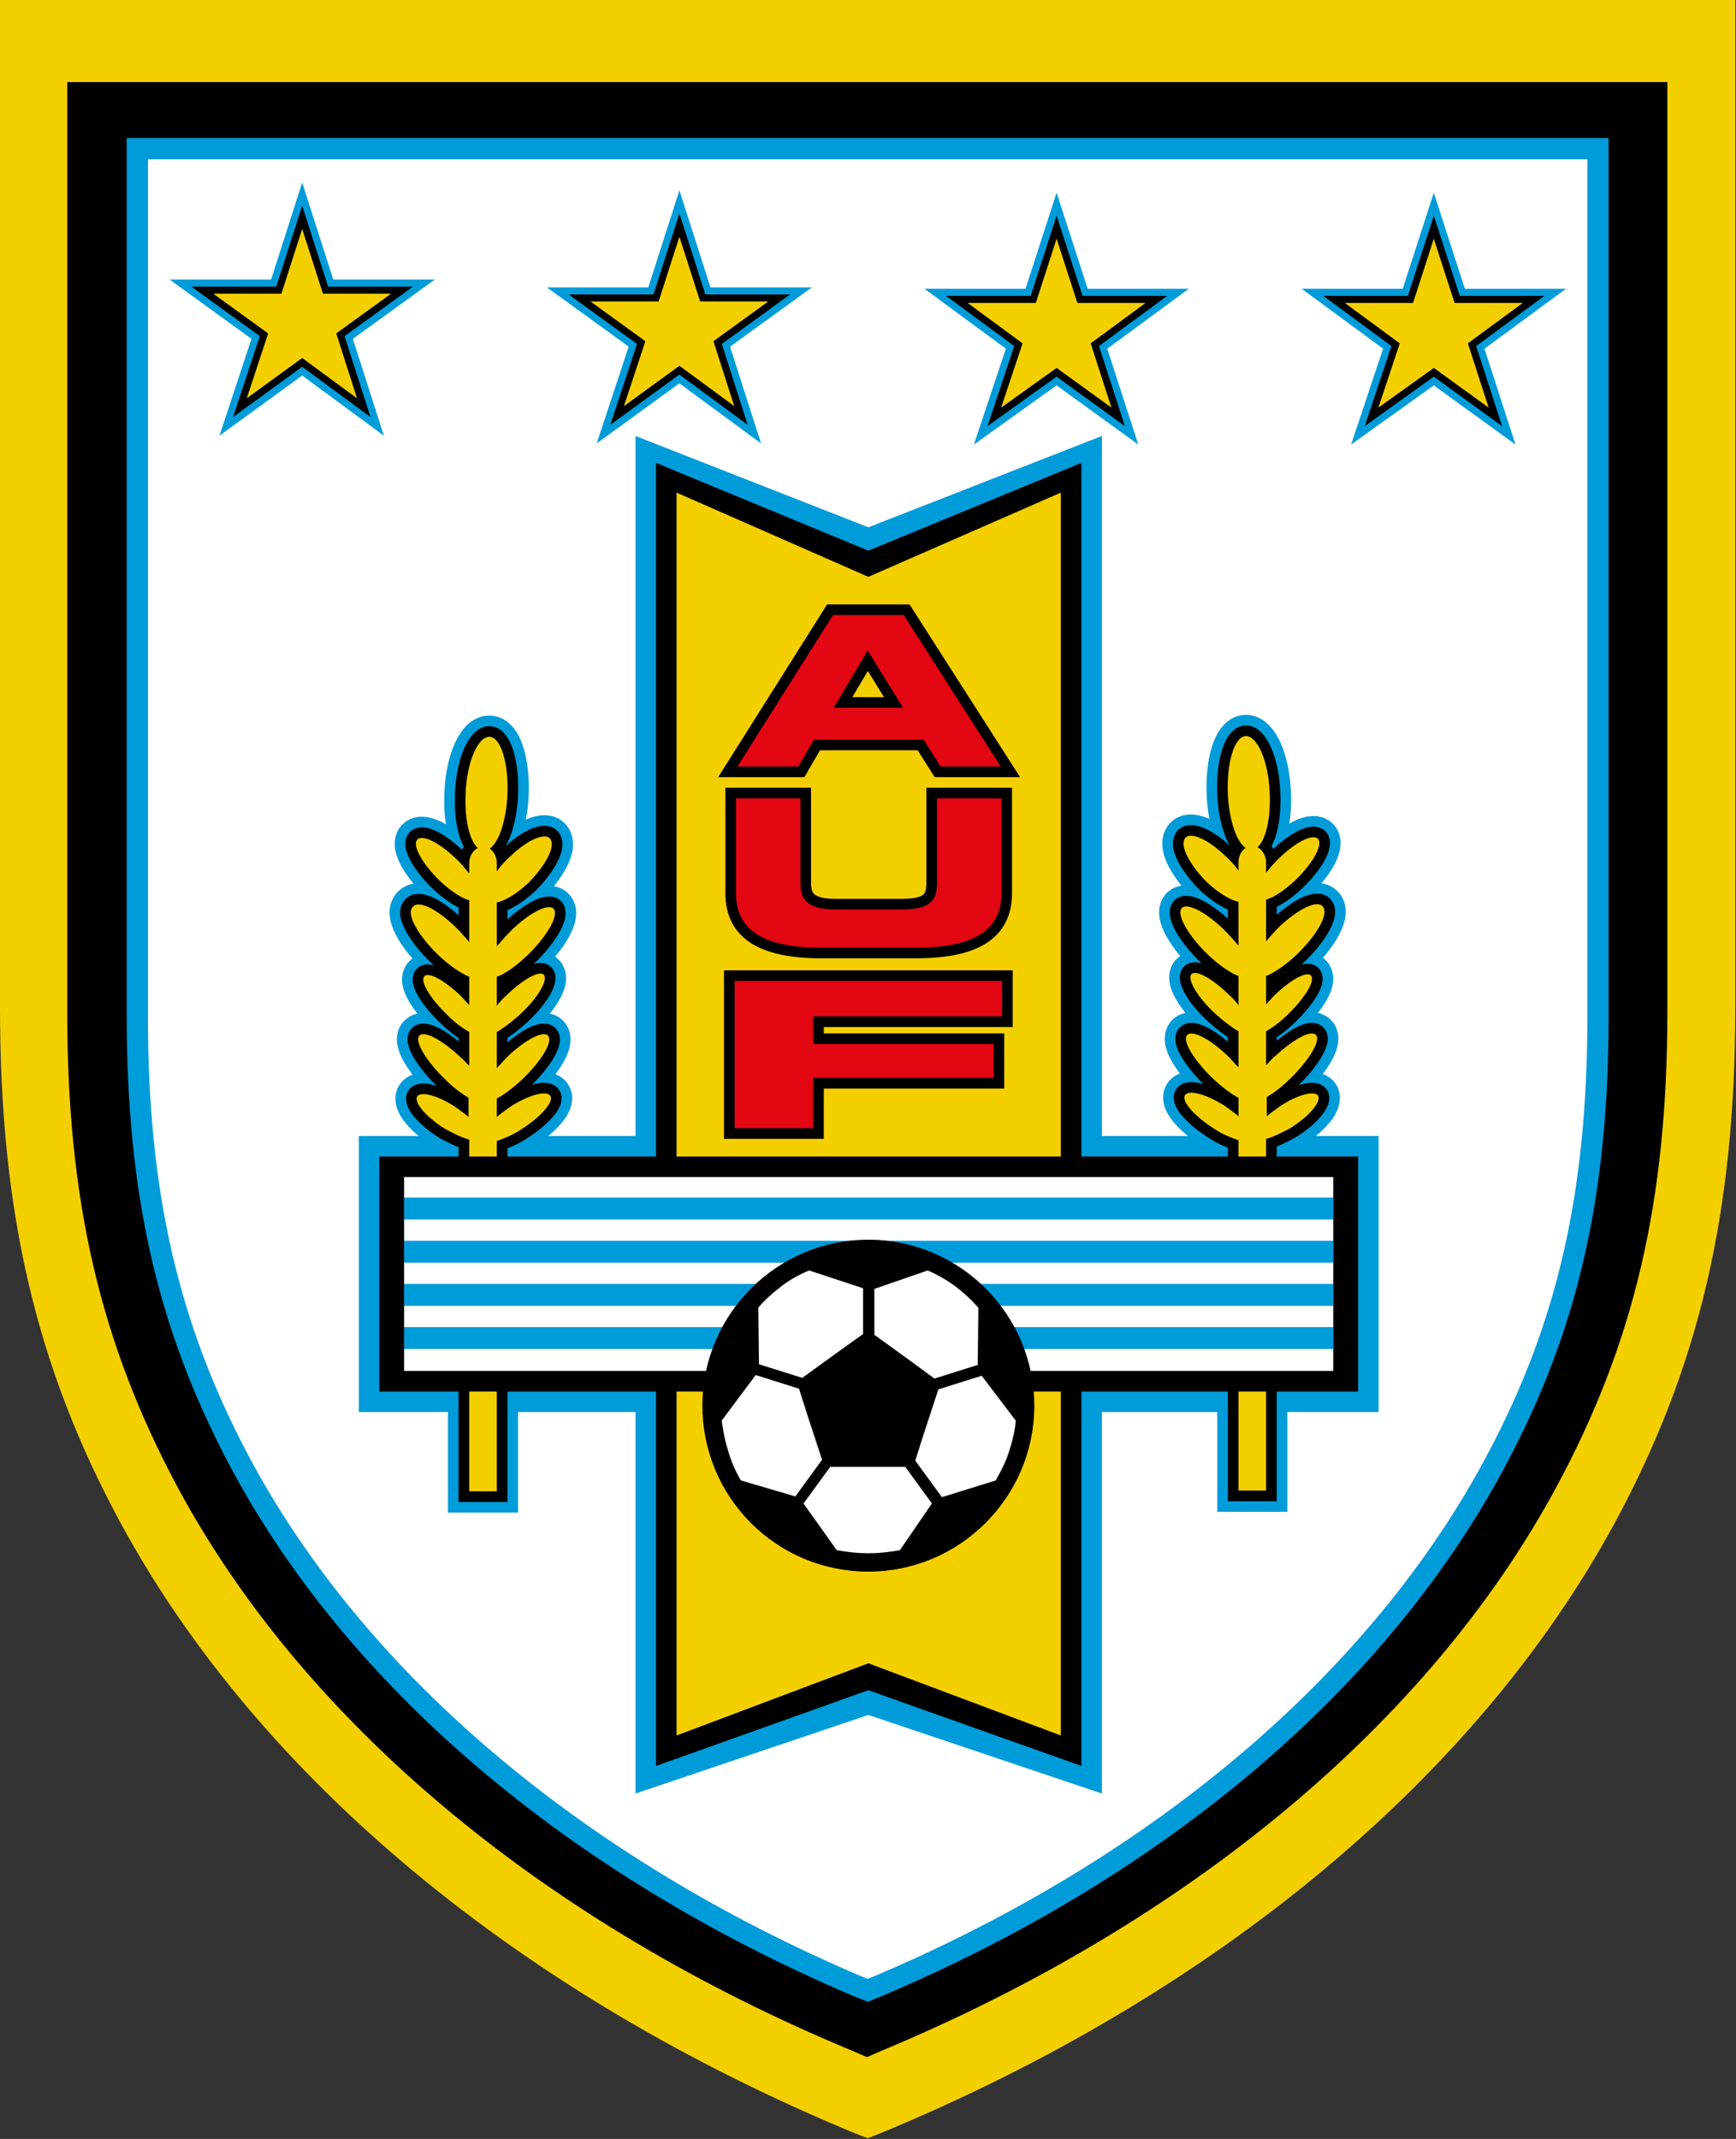
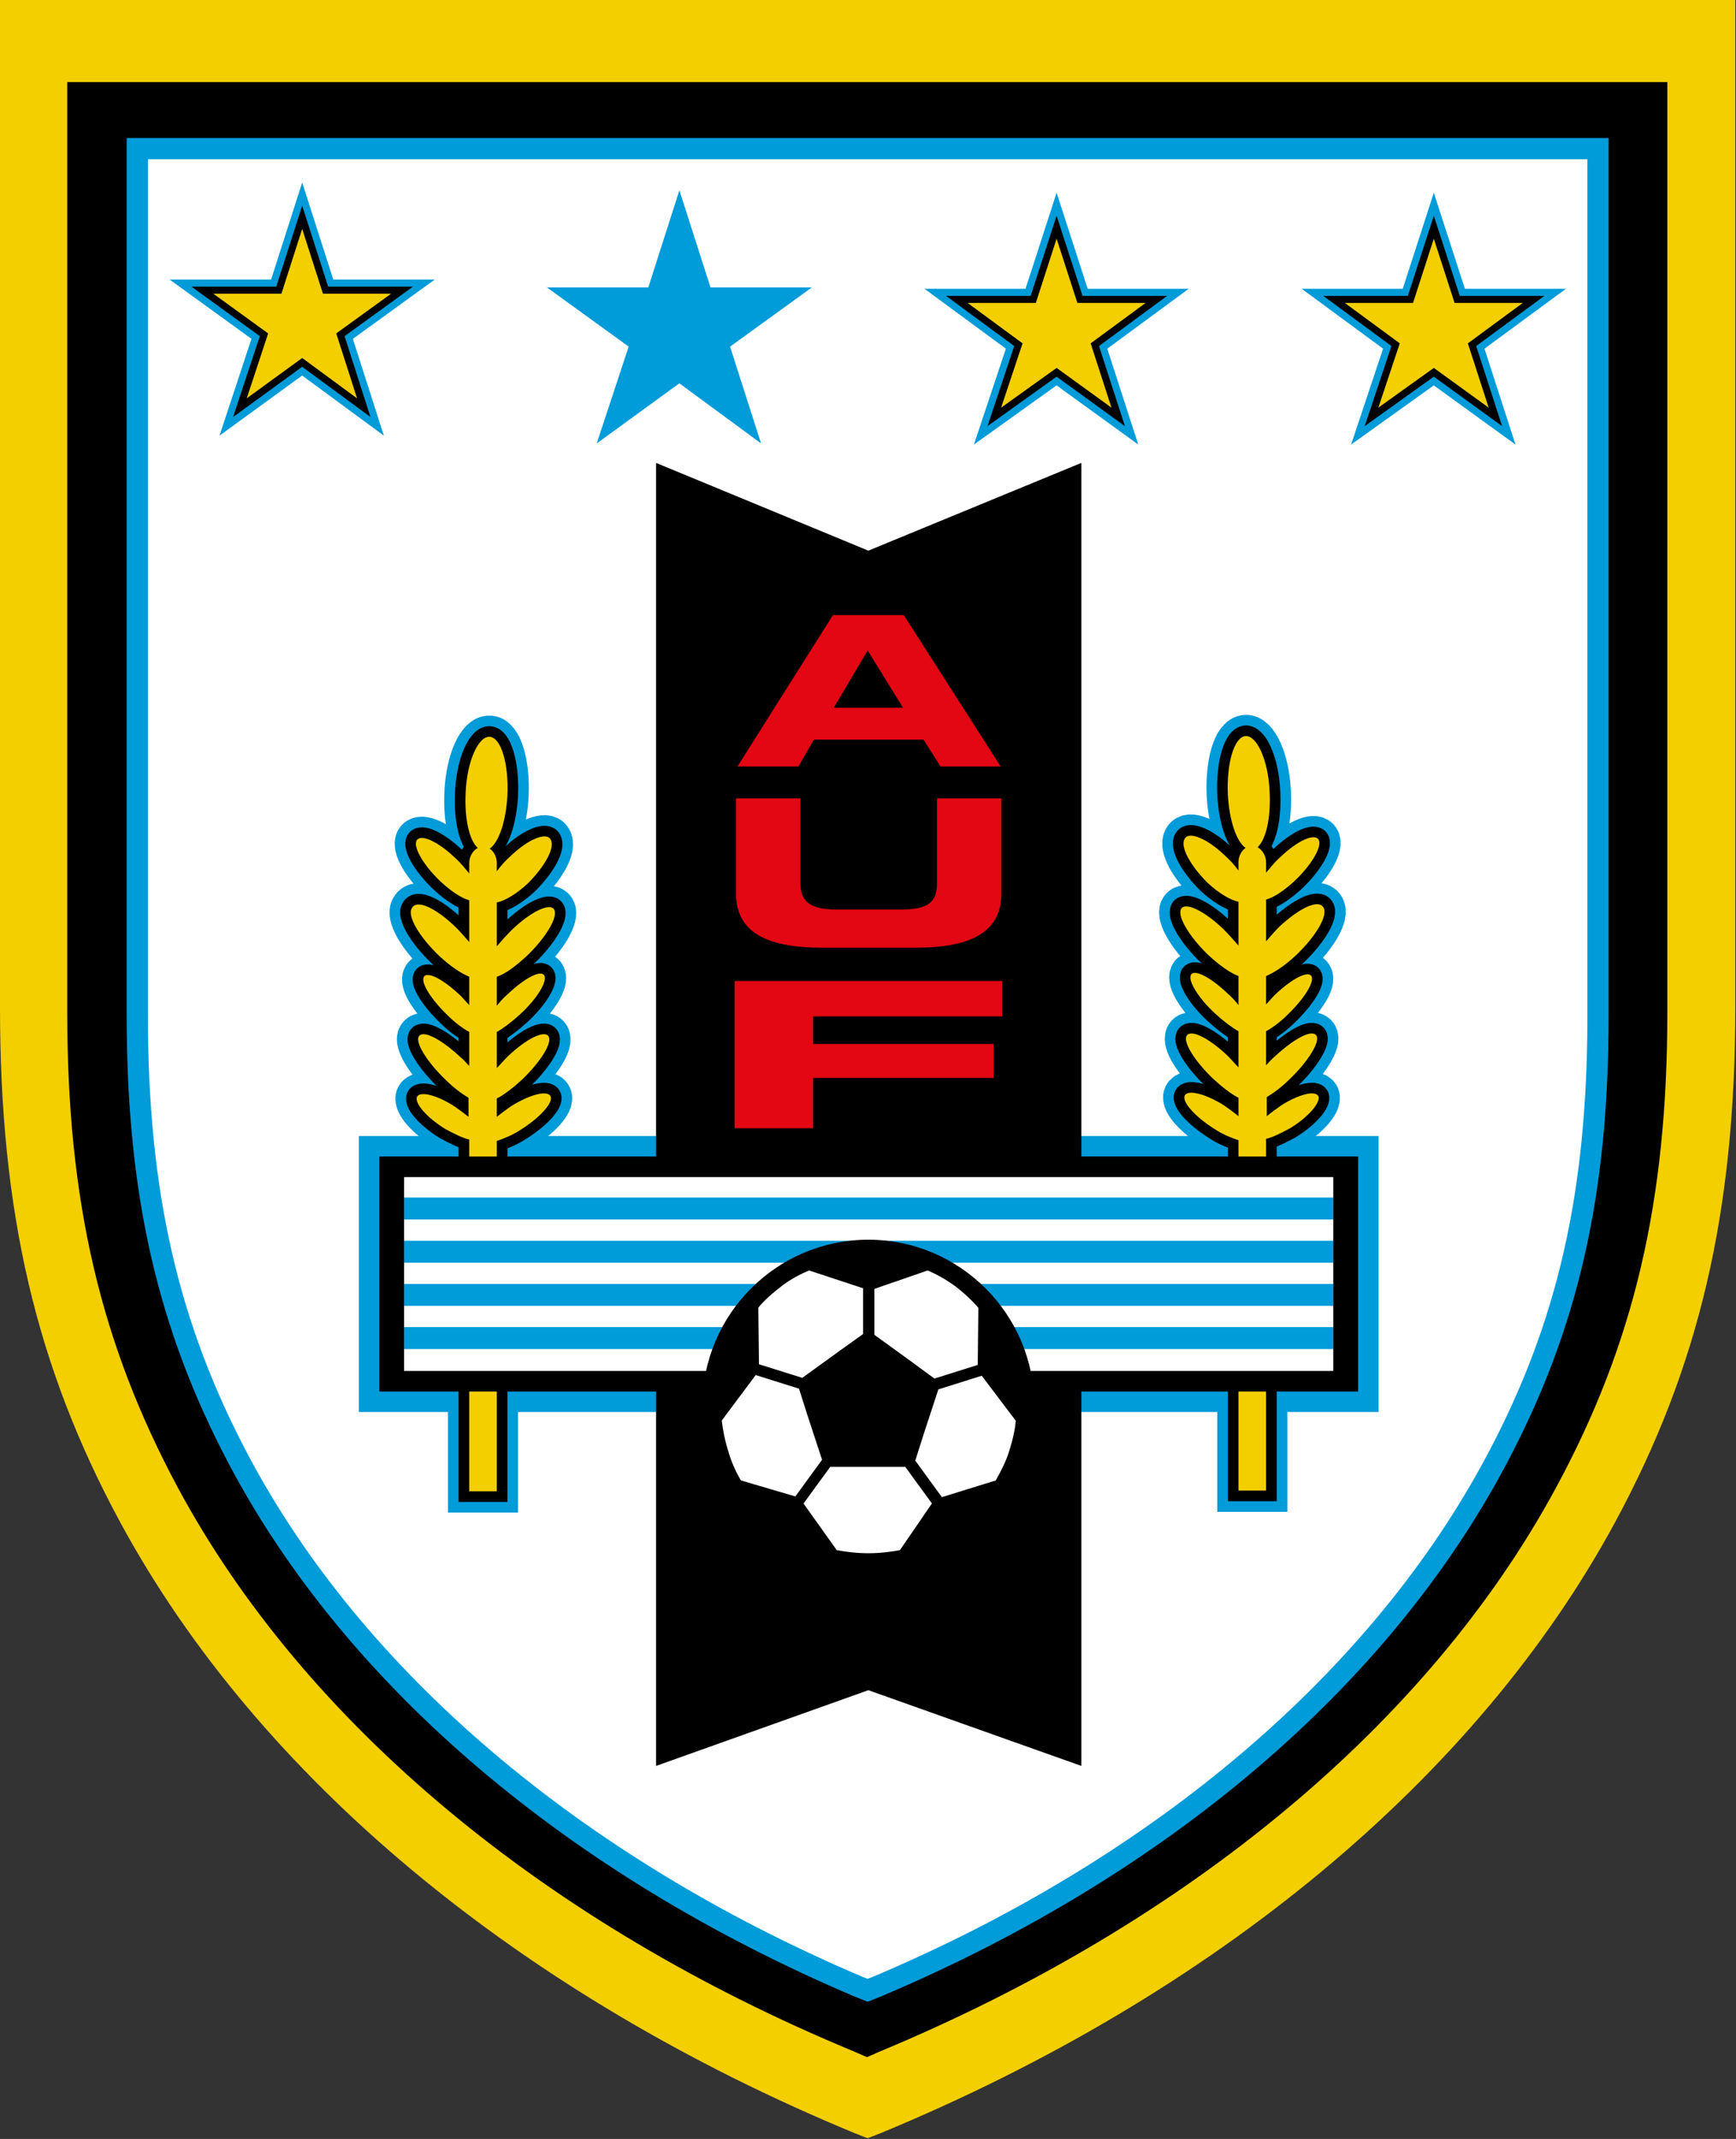
<svg xmlns="http://www.w3.org/2000/svg" version="1.1" id="Layer_1" x="0px" y="0px" viewBox="0 0 245.3 302.2" style="enable-background:new 0 0 245.3 302.2;" xml:space="preserve">
  <rect x="0" y="0" width="245.3" height="302.2" fill="#333333" stroke="none" />
  <style type="text/css">
	.st0{fill:#F4CF00;}
	.st1{stroke:#000000;}
	.st2{fill:#FFFFFF;stroke:#009BD9;stroke-width:3;}
	.st3{fill-rule:evenodd;clip-rule:evenodd;fill:#009BD9;stroke:#009BD9;stroke-width:3;}
	.st4{fill-rule:evenodd;clip-rule:evenodd;fill:#F4CF00;stroke:#000000;}
	.st5{fill-rule:evenodd;clip-rule:evenodd;fill:#009BD9;}
	.st6{fill-rule:evenodd;clip-rule:evenodd;}
	.st7{fill-rule:evenodd;clip-rule:evenodd;fill:#F4CF00;}
	.st8{stroke:#000000;stroke-width:3;}
	.st9{fill:#E30613;}
	.st10{fill:#009BD9;stroke:#009BD9;stroke-width:6;}
	.st11{fill-rule:evenodd;clip-rule:evenodd;fill:#FFFFFF;}
	.st12{fill-rule:evenodd;clip-rule:evenodd;stroke:#000000;stroke-width:1.5;}
</style>
  <g>
    <g>
      <path class="st0" d="M0,0v142.3c0,29,5.1,50.8,17,72.8c19.5,36,56.4,66.7,103.8,86.3l1.8,0.7l1.8-0.7    c47.4-19.6,84.3-50.3,103.8-86.3c11.9-22,17-43.8,17-72.8V0H0z" />
      <path class="st1" d="M10,12.1V143c0,26.7,4.7,46.7,15.6,67c17.9,33.2,51.8,61.4,95.3,79.4l1.6,0.7l1.6-0.7    c43.5-18.1,77.4-46.3,95.3-79.4c11-20.3,15.7-40.3,15.7-67V12.1H10z" />
      <path class="st2" d="M19.4,21v122.5c0,25,4.3,43.8,14.3,62.7c16.4,31,47.5,57.4,87.4,74.4l1.5,0.6l1.5-0.6    c39.9-16.9,70.9-43.3,87.4-74.4c10.1-19,14.3-37.7,14.3-62.7V21H19.4z" />
    </g>
    <g>
      <g>
        <polygon class="st3" points="42.7,30.7 46,41 56.8,41 48.1,47.3 51.4,57.6 42.7,51.2 33.9,57.6 37.3,47.3 28.6,41 39.4,41    " />
        <polygon class="st4" points="42.7,30.7 46,41 56.8,41 48.1,47.3 51.4,57.6 42.7,51.2 33.9,57.6 37.3,47.3 28.6,41 39.4,41    " />
      </g>
      <g>
        <polygon class="st3" points="202.6,32.1 205.9,42.3 216.7,42.3 208,48.7 211.3,58.9 202.6,52.6 193.8,58.9 197.2,48.7      188.5,42.3 199.3,42.3    " />
        <polygon class="st4" points="202.6,32.1 205.9,42.3 216.7,42.3 208,48.7 211.3,58.9 202.6,52.6 193.8,58.9 197.2,48.7      188.5,42.3 199.3,42.3    " />
      </g>
      <g>
        <polygon class="st3" points="149.3,32.1 152.6,42.3 163.4,42.3 154.7,48.7 158,58.9 149.3,52.6 140.5,58.9 143.9,48.7      135.2,42.3 146,42.3    " />
        <polygon class="st4" points="149.3,32.1 152.6,42.3 163.4,42.3 154.7,48.7 158,58.9 149.3,52.6 140.5,58.9 143.9,48.7      135.2,42.3 146,42.3    " />
      </g>
      <g>
        <polygon class="st3" points="96,31.8 99.3,42.1 110.1,42.1 101.4,48.4 104.7,58.7 96,52.3 87.2,58.7 90.6,48.4 81.9,42.1      92.7,42.1    " />
-         <polygon class="st4" points="96,31.8 99.3,42.1 110.1,42.1 101.4,48.4 104.7,58.7 96,52.3 87.2,58.7 90.6,48.4 81.9,42.1      92.7,42.1    " />
      </g>
    </g>
    <g>
      <polygon class="st5" points="50.7,160.5 194.8,160.5 194.8,199.5 50.7,199.5 50.7,160.5   " />
-       <polygon class="st5" points="155.7,253.4 122.7,242.3 89.8,253.4 89.8,61.6 122.7,74.5 155.7,61.6 155.7,253.4   " />
      <polygon class="st6" points="152.8,249.5 122.7,238.8 92.7,249.5 92.7,65.4 122.7,77.8 152.8,65.4 152.8,249.5   " />
      <g>
-         <polygon class="st7" points="149.9,245.2 122.7,235 95.6,245.2 95.6,69.6 122.7,81.5 149.9,69.6 149.9,245.2    " />
        <g>
          <g>
            <path class="st8" d="M117.7,86.9h10l13.7,21.4h-8.5l-2.4-3.8h-15.5l-2.2,3.8h-8.6L117.7,86.9z M117.8,100h9.8l-5-8.1L117.8,100       z" />
            <path class="st9" d="M117.7,86.9h10l13.7,21.4h-8.5l-2.4-3.8h-15.5l-2.2,3.8h-8.6L117.7,86.9z M117.8,100h9.8l-5-8.1L117.8,100       z" />
          </g>
          <g>
            <path class="st8" d="M104,112.8h9.1v12c0,2.6,1.4,3.7,5.1,3.7h9.1c3.8,0,5.1-1,5.1-3.7v-12h9.1v13.4c0,5.2-3.8,7.7-12.2,7.7       h-13.1c-8.4,0-12.2-2.5-12.2-7.7V112.8z" />
            <path class="st9" d="M104,112.8h9.1v12c0,2.6,1.4,3.7,5.1,3.7h9.1c3.8,0,5.1-1,5.1-3.7v-12h9.1v13.4c0,5.2-3.8,7.7-12.2,7.7       h-13.1c-8.4,0-12.2-2.5-12.2-7.7V112.8z" />
          </g>
          <g>
            <path class="st8" d="M103.8,138.6h37.8v5h-26.7v3.9h25.5v4.8h-25.5v7.1h-11.1V138.6z" />
            <path class="st9" d="M103.8,138.6h37.8v5h-26.7v3.9h25.5v4.8h-25.5v7.1h-11.1V138.6z" />
          </g>
        </g>
      </g>
      <g>
        <path class="st10" d="M64.4,131c0.7,0.7,1.3,1.4,1.9,2.1v-5.9c-1.1-0.3-2.6-1.3-4.1-2.7c-2.4-2.3-3.9-4.9-3.3-5.8     c0.6-0.9,3,0.2,5.4,2.5c0.8,0.7,1.4,1.5,2,2.2V122c0-1,0.5-1.8,1.2-2.2c-1.2-1.1-1.9-4.2-1.7-7.9c0.2-4.4,1.8-7.9,3.4-7.8     c1.6,0.1,2.7,3.8,2.5,8.3c-0.2,3.6-1.2,6.6-2.5,7.5c0.6,0.4,1,1.2,1,2v1.2c0.5-0.7,1.2-1.5,2-2.2c2.4-2.3,5-3.4,5.6-2.3     c0.7,1.1-0.8,3.8-3.2,6.2c-1.6,1.5-3.3,2.5-4.4,2.7v6.2c0.6-0.7,1.3-1.5,2.1-2.3c2.7-2.6,5.4-3.9,6-2.9c0.6,1-1.1,3.9-3.8,6.5     c-1.6,1.5-3.1,2.6-4.3,3v4.1c0.4-0.5,0.9-1.1,1.5-1.6c2.4-2.3,4.7-3.5,5.2-2.7c0.5,0.8-1,3.3-3.4,5.5c-1.2,1.1-2.4,2-3.3,2.5v5.1     c0.5-0.5,1-1.1,1.5-1.6c2.6-2.5,5.2-3.8,5.8-2.9c0.6,0.9-1.1,3.6-3.7,6.1c-1.3,1.2-2.6,2.2-3.6,2.7v2.6c0.6-0.5,1.3-1,2-1.5     c2.7-1.7,5.2-2.3,5.6-1.4c0.4,0.9-1.5,3-4.2,4.7c-1.2,0.8-2.5,1.3-3.4,1.6v49.5h-3.9V161c-0.9-0.2-2.1-0.8-3.4-1.5     c-2.6-1.6-4.3-3.6-4-4.5c0.4-0.9,2.8-0.3,5.3,1.3c0.7,0.5,1.4,1,2,1.5v-2.7c-1-0.6-2.1-1.4-3.3-2.6c-2.6-2.5-4.3-5.3-3.7-6.1     c0.6-0.9,3.1,0.4,5.8,2.9c0.5,0.4,0.9,0.9,1.3,1.3v-4.8c-0.9-0.5-2-1.3-3-2.3c-2.4-2.3-3.9-4.7-3.4-5.5c0.5-0.8,2.8,0.4,5.2,2.7     c0.4,0.4,0.8,0.9,1.2,1.3v-4c-1.2-0.5-2.7-1.5-4.3-3c-2.8-2.7-4.5-5.6-3.8-6.7C58.9,127,61.6,128.3,64.4,131z" />
        <path class="st8" d="M64.4,131c0.7,0.7,1.3,1.4,1.9,2.1v-5.9c-1.1-0.3-2.6-1.3-4.1-2.7c-2.4-2.3-3.9-4.9-3.3-5.8     c0.6-0.9,3,0.2,5.4,2.5c0.8,0.7,1.4,1.5,2,2.2V122c0-1,0.5-1.8,1.2-2.2c-1.2-1.1-1.9-4.2-1.7-7.9c0.2-4.4,1.8-7.9,3.4-7.8     c1.6,0.1,2.7,3.8,2.5,8.3c-0.2,3.6-1.2,6.6-2.5,7.5c0.6,0.4,1,1.2,1,2v1.2c0.5-0.7,1.2-1.5,2-2.2c2.4-2.3,5-3.4,5.6-2.3     c0.7,1.1-0.8,3.8-3.2,6.2c-1.6,1.5-3.3,2.5-4.4,2.7v6.2c0.6-0.7,1.3-1.5,2.1-2.3c2.7-2.6,5.4-3.9,6-2.9c0.6,1-1.1,3.9-3.8,6.5     c-1.6,1.5-3.1,2.6-4.3,3v4.1c0.4-0.5,0.9-1.1,1.5-1.6c2.4-2.3,4.7-3.5,5.2-2.7c0.5,0.8-1,3.3-3.4,5.5c-1.2,1.1-2.4,2-3.3,2.5v5.1     c0.5-0.5,1-1.1,1.5-1.6c2.6-2.5,5.2-3.8,5.8-2.9c0.6,0.9-1.1,3.6-3.7,6.1c-1.3,1.2-2.6,2.2-3.6,2.7v2.6c0.6-0.5,1.3-1,2-1.5     c2.7-1.7,5.2-2.3,5.6-1.4c0.4,0.9-1.5,3-4.2,4.7c-1.2,0.8-2.5,1.3-3.4,1.6v49.5h-3.9V161c-0.9-0.2-2.1-0.8-3.4-1.5     c-2.6-1.6-4.3-3.6-4-4.5c0.4-0.9,2.8-0.3,5.3,1.3c0.7,0.5,1.4,1,2,1.5v-2.7c-1-0.6-2.1-1.4-3.3-2.6c-2.6-2.5-4.3-5.3-3.7-6.1     c0.6-0.9,3.1,0.4,5.8,2.9c0.5,0.4,0.9,0.9,1.3,1.3v-4.8c-0.9-0.5-2-1.3-3-2.3c-2.4-2.3-3.9-4.7-3.4-5.5c0.5-0.8,2.8,0.4,5.2,2.7     c0.4,0.4,0.8,0.9,1.2,1.3v-4c-1.2-0.5-2.7-1.5-4.3-3c-2.8-2.7-4.5-5.6-3.8-6.7C58.9,127,61.6,128.3,64.4,131z" />
        <path class="st0" d="M64.4,131c0.7,0.7,1.3,1.4,1.9,2.1v-5.9c-1.1-0.3-2.6-1.3-4.1-2.7c-2.4-2.3-3.9-4.9-3.3-5.8     c0.6-0.9,3,0.2,5.4,2.5c0.8,0.7,1.4,1.5,2,2.2V122c0-1,0.5-1.8,1.2-2.2c-1.2-1.1-1.9-4.2-1.7-7.9c0.2-4.4,1.8-7.9,3.4-7.8     c1.6,0.1,2.7,3.8,2.5,8.3c-0.2,3.6-1.2,6.6-2.5,7.5c0.6,0.4,1,1.2,1,2v1.2c0.5-0.7,1.2-1.5,2-2.2c2.4-2.3,5-3.4,5.6-2.3     c0.7,1.1-0.8,3.8-3.2,6.2c-1.6,1.5-3.3,2.5-4.4,2.7v6.2c0.6-0.7,1.3-1.5,2.1-2.3c2.7-2.6,5.4-3.9,6-2.9c0.6,1-1.1,3.9-3.8,6.5     c-1.6,1.5-3.1,2.6-4.3,3v4.1c0.4-0.5,0.9-1.1,1.5-1.6c2.4-2.3,4.7-3.5,5.2-2.7c0.5,0.8-1,3.3-3.4,5.5c-1.2,1.1-2.4,2-3.3,2.5v5.1     c0.5-0.5,1-1.1,1.5-1.6c2.6-2.5,5.2-3.8,5.8-2.9c0.6,0.9-1.1,3.6-3.7,6.1c-1.3,1.2-2.6,2.2-3.6,2.7v2.6c0.6-0.5,1.3-1,2-1.5     c2.7-1.7,5.2-2.3,5.6-1.4c0.4,0.9-1.5,3-4.2,4.7c-1.2,0.8-2.5,1.3-3.4,1.6v49.5h-3.9V161c-0.9-0.2-2.1-0.8-3.4-1.5     c-2.6-1.6-4.3-3.6-4-4.5c0.4-0.9,2.8-0.3,5.3,1.3c0.7,0.5,1.4,1,2,1.5v-2.7c-1-0.6-2.1-1.4-3.3-2.6c-2.6-2.5-4.3-5.3-3.7-6.1     c0.6-0.9,3.1,0.4,5.8,2.9c0.5,0.4,0.9,0.9,1.3,1.3v-4.8c-0.9-0.5-2-1.3-3-2.3c-2.4-2.3-3.9-4.7-3.4-5.5c0.5-0.8,2.8,0.4,5.2,2.7     c0.4,0.4,0.8,0.9,1.2,1.3v-4c-1.2-0.5-2.7-1.5-4.3-3c-2.8-2.7-4.5-5.6-3.8-6.7C58.9,127,61.6,128.3,64.4,131z" />
      </g>
      <g>
        <path class="st10" d="M180.8,130.9c-0.7,0.7-1.3,1.4-1.9,2.1v-5.9c1.1-0.3,2.6-1.3,4.1-2.7c2.4-2.3,3.9-4.9,3.3-5.8     c-0.6-0.9-3,0.2-5.4,2.5c-0.8,0.7-1.4,1.5-2,2.2v-1.4c0-1-0.5-1.8-1.2-2.2c1.2-1.1,1.9-4.2,1.7-7.9c-0.2-4.4-1.8-7.9-3.4-7.8     c-1.6,0.1-2.7,3.8-2.5,8.3c0.2,3.6,1.2,6.6,2.5,7.5c-0.6,0.4-1,1.2-1,2v1.2c-0.5-0.7-1.2-1.5-2-2.2c-2.4-2.3-5-3.4-5.6-2.3     c-0.7,1.1,0.8,3.8,3.2,6.2c1.6,1.5,3.3,2.5,4.4,2.7v6.2c-0.6-0.7-1.3-1.5-2.1-2.3c-2.7-2.6-5.4-3.9-6-2.9c-0.6,1,1.1,3.9,3.8,6.5     c1.6,1.5,3.2,2.6,4.3,3v4.1c-0.4-0.5-0.9-1.1-1.5-1.6c-2.4-2.3-4.7-3.5-5.2-2.7c-0.5,0.8,1,3.3,3.4,5.5c1.2,1.1,2.4,2,3.3,2.5     v5.1c-0.5-0.5-1-1.1-1.5-1.6c-2.6-2.5-5.2-3.8-5.8-2.9c-0.6,0.9,1.1,3.6,3.7,6.1c1.3,1.2,2.6,2.2,3.6,2.7v2.6     c-0.6-0.5-1.3-1-2-1.5c-2.7-1.7-5.2-2.3-5.6-1.4c-0.4,0.9,1.5,3,4.2,4.7c1.2,0.8,2.5,1.3,3.4,1.6v49.5h3.9v-49.7     c0.9-0.2,2.1-0.8,3.4-1.5c2.6-1.6,4.3-3.6,4-4.5c-0.4-0.9-2.8-0.3-5.3,1.3c-0.7,0.5-1.4,1-2,1.5v-2.7c1-0.6,2.1-1.4,3.3-2.6     c2.6-2.5,4.3-5.3,3.7-6.1c-0.6-0.9-3.1,0.4-5.8,2.9c-0.5,0.4-0.9,0.9-1.3,1.3v-4.8c0.9-0.5,2-1.3,3-2.3c2.4-2.3,3.9-4.7,3.4-5.5     c-0.5-0.8-2.8,0.4-5.2,2.7c-0.4,0.4-0.8,0.9-1.2,1.3v-4c1.2-0.5,2.7-1.5,4.3-3c2.8-2.7,4.5-5.6,3.8-6.7     C186.3,127,183.6,128.3,180.8,130.9z" />
        <path class="st8" d="M180.8,130.9c-0.7,0.7-1.3,1.4-1.9,2.1v-5.9c1.1-0.3,2.6-1.3,4.1-2.7c2.4-2.3,3.9-4.9,3.3-5.8     c-0.6-0.9-3,0.2-5.4,2.5c-0.8,0.7-1.4,1.5-2,2.2v-1.4c0-1-0.5-1.8-1.2-2.2c1.2-1.1,1.9-4.2,1.7-7.9c-0.2-4.4-1.8-7.9-3.4-7.8     c-1.6,0.1-2.7,3.8-2.5,8.3c0.2,3.6,1.2,6.6,2.5,7.5c-0.6,0.4-1,1.2-1,2v1.2c-0.5-0.7-1.2-1.5-2-2.2c-2.4-2.3-5-3.4-5.6-2.3     c-0.7,1.1,0.8,3.8,3.2,6.2c1.6,1.5,3.3,2.5,4.4,2.7v6.2c-0.6-0.7-1.3-1.5-2.1-2.3c-2.7-2.6-5.4-3.9-6-2.9c-0.6,1,1.1,3.9,3.8,6.5     c1.6,1.5,3.2,2.6,4.3,3v4.1c-0.4-0.5-0.9-1.1-1.5-1.6c-2.4-2.3-4.7-3.5-5.2-2.7c-0.5,0.8,1,3.3,3.4,5.5c1.2,1.1,2.4,2,3.3,2.5     v5.1c-0.5-0.5-1-1.1-1.5-1.6c-2.6-2.5-5.2-3.8-5.8-2.9c-0.6,0.9,1.1,3.6,3.7,6.1c1.3,1.2,2.6,2.2,3.6,2.7v2.6     c-0.6-0.5-1.3-1-2-1.5c-2.7-1.7-5.2-2.3-5.6-1.4c-0.4,0.9,1.5,3,4.2,4.7c1.2,0.8,2.5,1.3,3.4,1.6v49.5h3.9v-49.7     c0.9-0.2,2.1-0.8,3.4-1.5c2.6-1.6,4.3-3.6,4-4.5c-0.4-0.9-2.8-0.3-5.3,1.3c-0.7,0.5-1.4,1-2,1.5v-2.7c1-0.6,2.1-1.4,3.3-2.6     c2.6-2.5,4.3-5.3,3.7-6.1c-0.6-0.9-3.1,0.4-5.8,2.9c-0.5,0.4-0.9,0.9-1.3,1.3v-4.8c0.9-0.5,2-1.3,3-2.3c2.4-2.3,3.9-4.7,3.4-5.5     c-0.5-0.8-2.8,0.4-5.2,2.7c-0.4,0.4-0.8,0.9-1.2,1.3v-4c1.2-0.5,2.7-1.5,4.3-3c2.8-2.7,4.5-5.6,3.8-6.7     C186.3,127,183.6,128.3,180.8,130.9z" />
        <path class="st0" d="M180.8,130.9c-0.7,0.7-1.3,1.4-1.9,2.1v-5.9c1.1-0.3,2.6-1.3,4.1-2.7c2.4-2.3,3.9-4.9,3.3-5.8     c-0.6-0.9-3,0.2-5.4,2.5c-0.8,0.7-1.4,1.5-2,2.2v-1.4c0-1-0.5-1.8-1.2-2.2c1.2-1.1,1.9-4.2,1.7-7.9c-0.2-4.4-1.8-7.9-3.4-7.8     c-1.6,0.1-2.7,3.8-2.5,8.3c0.2,3.6,1.2,6.6,2.5,7.5c-0.6,0.4-1,1.2-1,2v1.2c-0.5-0.7-1.2-1.5-2-2.2c-2.4-2.3-5-3.4-5.6-2.3     c-0.7,1.1,0.8,3.8,3.2,6.2c1.6,1.5,3.3,2.5,4.4,2.7v6.2c-0.6-0.7-1.3-1.5-2.1-2.3c-2.7-2.6-5.4-3.9-6-2.9c-0.6,1,1.1,3.9,3.8,6.5     c1.6,1.5,3.2,2.6,4.3,3v4.1c-0.4-0.5-0.9-1.1-1.5-1.6c-2.4-2.3-4.7-3.5-5.2-2.7c-0.5,0.8,1,3.3,3.4,5.5c1.2,1.1,2.4,2,3.3,2.5     v5.1c-0.5-0.5-1-1.1-1.5-1.6c-2.6-2.5-5.2-3.8-5.8-2.9c-0.6,0.9,1.1,3.6,3.7,6.1c1.3,1.2,2.6,2.2,3.6,2.7v2.6     c-0.6-0.5-1.3-1-2-1.5c-2.7-1.7-5.2-2.3-5.6-1.4c-0.4,0.9,1.5,3,4.2,4.7c1.2,0.8,2.5,1.3,3.4,1.6v49.5h3.9v-49.7     c0.9-0.2,2.1-0.8,3.4-1.5c2.6-1.6,4.3-3.6,4-4.5c-0.4-0.9-2.8-0.3-5.3,1.3c-0.7,0.5-1.4,1-2,1.5v-2.7c1-0.6,2.1-1.4,3.3-2.6     c2.6-2.5,4.3-5.3,3.7-6.1c-0.6-0.9-3.1,0.4-5.8,2.9c-0.5,0.4-0.9,0.9-1.3,1.3v-4.8c0.9-0.5,2-1.3,3-2.3c2.4-2.3,3.9-4.7,3.4-5.5     c-0.5-0.8-2.8,0.4-5.2,2.7c-0.4,0.4-0.8,0.9-1.2,1.3v-4c1.2-0.5,2.7-1.5,4.3-3c2.8-2.7,4.5-5.6,3.8-6.7     C186.3,127,183.6,128.3,180.8,130.9z" />
      </g>
      <g>
        <polygon class="st6" points="53.6,163.4 191.9,163.4 191.9,196.6 53.6,196.6 53.6,163.4    " />
        <g>
          <polygon class="st11" points="57.1,166.3 188.4,166.3 188.4,193.7 57.1,193.7 57.1,166.3     " />
          <path class="st5" d="M57.1,187.5h131.3v3.1H57.1V187.5L57.1,187.5z M57.1,181.4h131.3v3.1H57.1V181.4L57.1,181.4z M57.1,175.3      h131.3v3.1H57.1V175.3L57.1,175.3z M57.1,169.2h131.3v3.1H57.1V169.2L57.1,169.2z" />
        </g>
      </g>
      <g>
        <path class="st11" d="M122.7,176.7c12.1,0,21.9,9.8,21.9,21.9s-9.8,22-21.9,22c-12.1,0-22-9.9-22-22S110.6,176.7,122.7,176.7     L122.7,176.7z" />
        <path class="st12" d="M122.7,175.9c12.5,0,22.7,10.2,22.7,22.7c0,12.5-10.2,22.7-22.7,22.7c-12.6,0-22.7-10.2-22.7-22.7     C100,186.1,110.2,175.9,122.7,175.9L122.7,175.9z M127.6,219.7c-1.6,0.3-3.2,0.5-4.9,0.5c-1.7,0-3.3-0.2-4.9-0.5l-5.2-7.3     l4.3-5.9h4.3l0,0h7.1l4.3,5.9L127.6,219.7L127.6,219.7z M144.3,200.5c-0.1,1.6-0.5,3.2-1,4.8c-0.5,1.6-1.3,3.1-2.1,4.5l-8.4,2.6     l-4.3-5.9l1.3-4.1l0,0l2.2-6.7l7-2.2L144.3,200.5L144.3,200.5z M131.1,178.7c1.5,0.6,2.9,1.4,4.3,2.4c1.3,1,2.5,2.1,3.6,3.4     l-0.1,8.9l-7,2.2l-3.4-2.5l0,0l-5.8-4.2v-7.3L131.1,178.7L131.1,178.7z M106.4,184.5c1-1.3,2.2-2.3,3.6-3.4     c1.3-1,2.8-1.8,4.3-2.4l8.5,2.8v7.3l-3.5,2.5l0,0l-5.8,4.2l-7-2.2L106.4,184.5L106.4,184.5z M104.2,209.8c-0.8-1.3-1.5-2.8-2-4.5     c-0.5-1.6-0.8-3.1-1-4.8l5.3-7.1l7,2.2l1.3,4.1l0,0l2.2,6.7l-4.3,5.9L104.2,209.8L104.2,209.8z" />
      </g>
    </g>
  </g>
</svg>